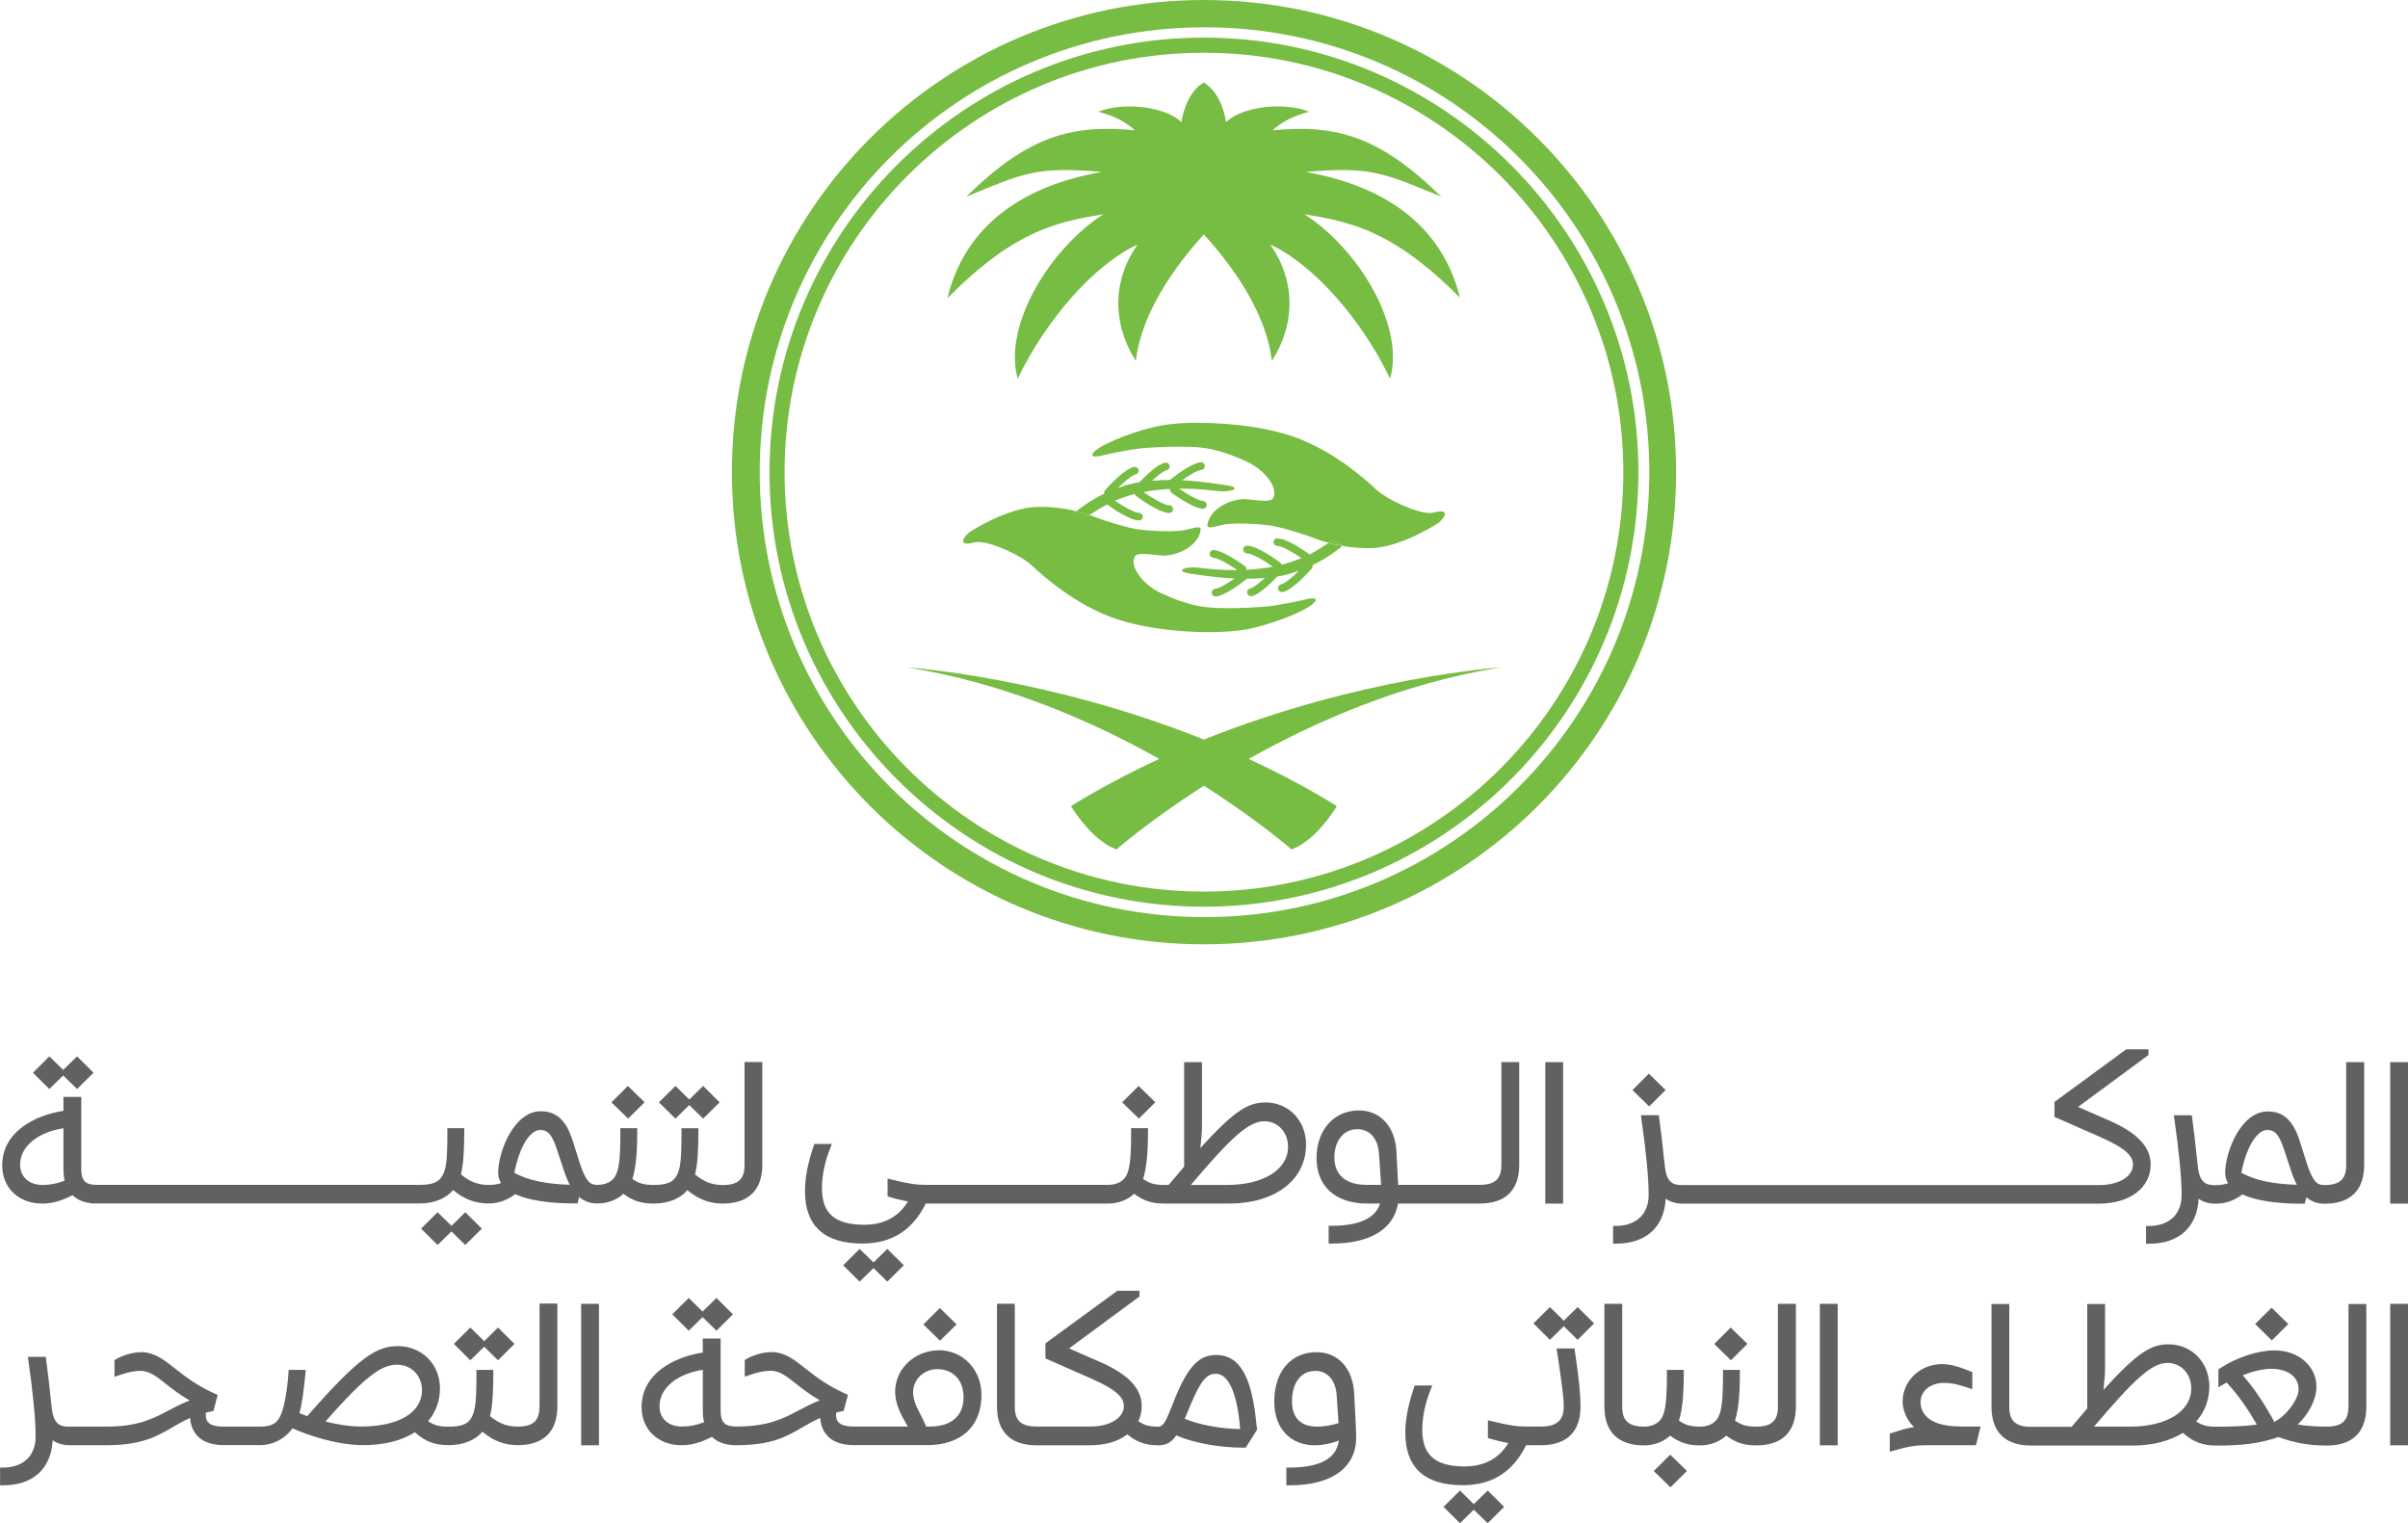
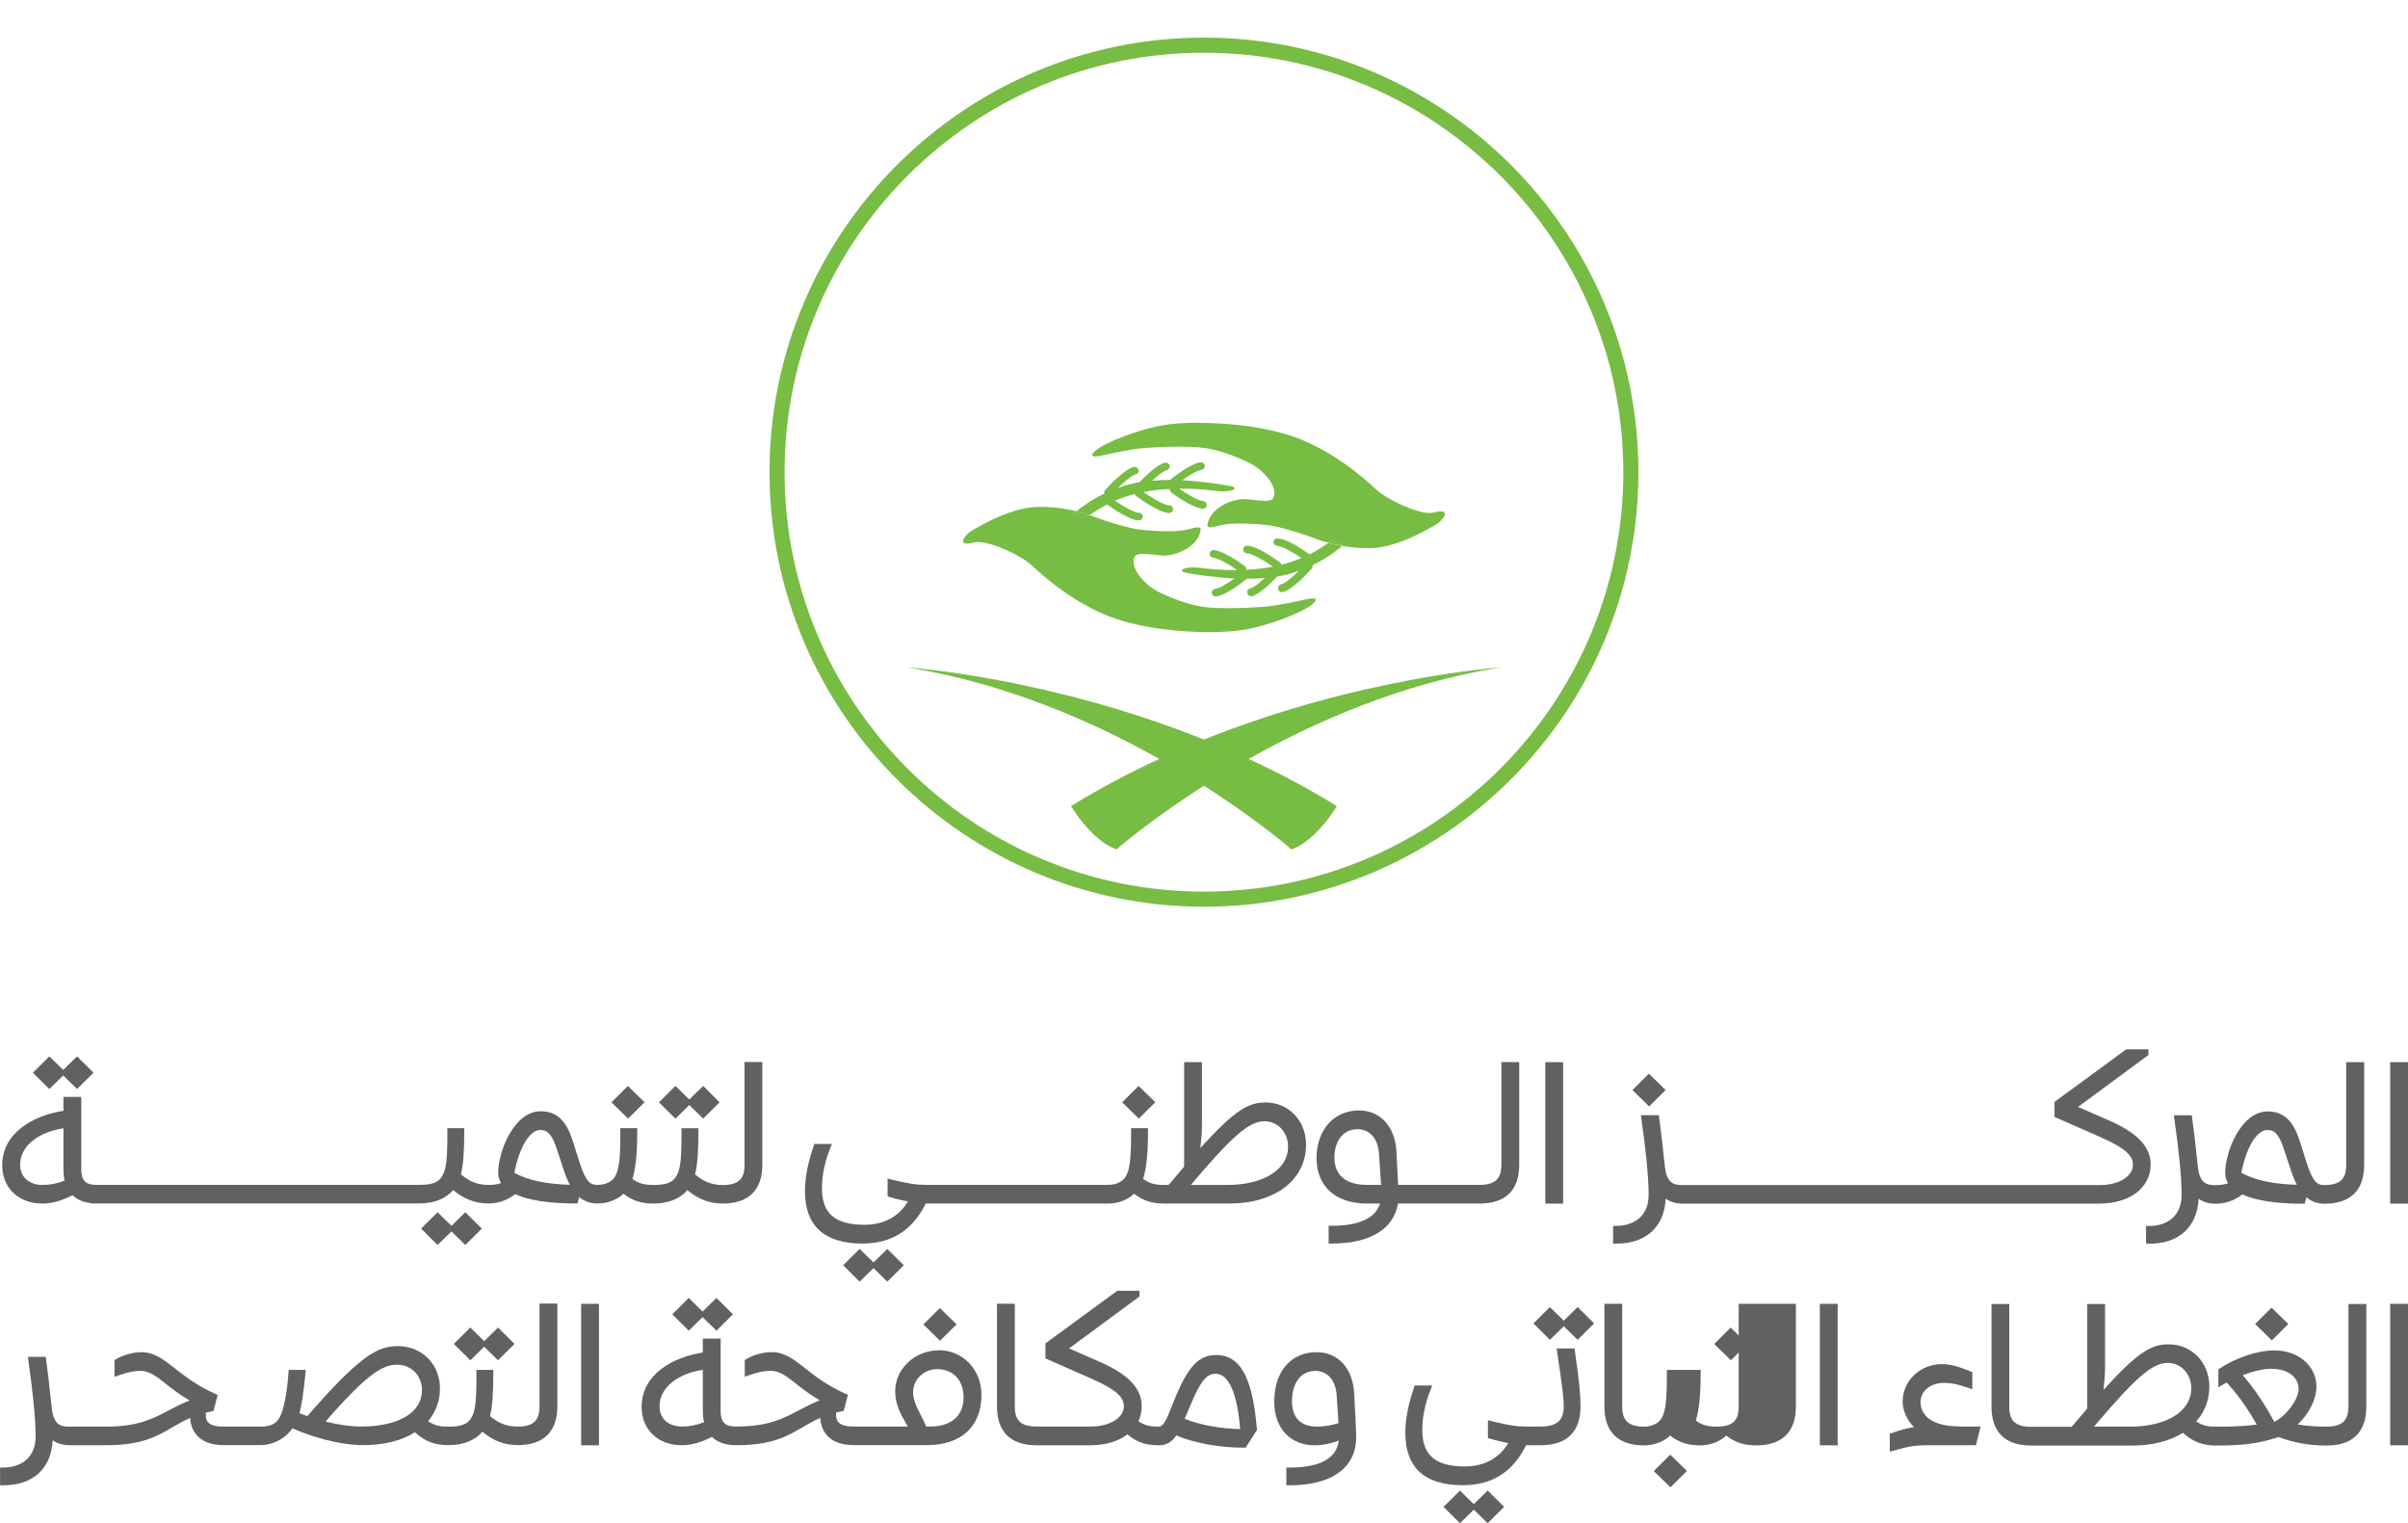
<svg xmlns="http://www.w3.org/2000/svg" id="Layer_2" data-name="Layer 2" viewBox="0 0 282.42 178.63">
  <defs>
    <style> .cls-1 { fill: #606161; } .cls-2 { fill: #77bc43; } </style>
  </defs>
  <g id="Layer_1-2" data-name="Layer 1">
    <g>
      <path class="cls-2" d="M141.2,104.56c-27.13,0-49.18-22.07-49.18-49.19S114.08,6.18,141.2,6.18s49.19,22.07,49.19,49.19-22.05,49.19-49.19,49.19M141.2,4.41c-28.09,0-50.95,22.87-50.95,50.96s22.86,50.96,50.95,50.96,50.96-22.86,50.96-50.96S169.3,4.41,141.2,4.41" />
      <path class="cls-2" d="M126.26,59.97c-.2.16-.3.26-.3.26l1.3.57s.2-.15.53-.38c-.4-.14-.92-.3-1.53-.45" />
-       <path class="cls-2" d="M141.27,107.55c-28.82,0-52.17-23.36-52.17-52.18S112.45,3.2,141.27,3.2s52.17,23.36,52.17,52.17-23.36,52.18-52.17,52.18M141.2,0c-30.58,0-55.36,24.79-55.36,55.37s24.78,55.37,55.36,55.37,55.38-24.79,55.38-55.37S171.78,0,141.2,0" />
-       <path class="cls-2" d="M111.17,34.91c7.47-7.51,12.27-8.84,18.24-9.78-6.11,3.89-11.83,12.92-10.05,19.28,3.23-6.75,8.87-13.34,14.07-15.74-2.95,4.13-3.03,9.26-.21,13.65.65-5.69,4.64-11.16,7.97-14.83,3.34,3.67,7.32,9.14,7.98,14.83,2.83-4.38,2.74-9.52-.2-13.65,5.2,2.4,10.84,8.99,14.07,15.74,1.78-6.36-3.93-15.39-10.05-19.28,5.97.94,10.77,2.27,18.24,9.78-2.47-10.04-11.15-13.52-18.09-14.75,7.64-.66,9.16.12,15.9,2.91-7.33-7.2-12.46-8.49-19.79-7.79,1.26-1.1,2.46-1.69,4.3-2.18-3.08-1.21-7.89-.58-9.76,1.22,0,0-.37-3.3-2.59-4.63v-.04l-.03.02-.02-.02v.04c-2.21,1.33-2.58,4.63-2.58,4.63-1.87-1.79-6.68-2.43-9.76-1.22,1.85.49,3.05,1.08,4.3,2.18-7.34-.7-12.47.59-19.79,7.79,6.74-2.79,8.26-3.57,15.89-2.91-6.94,1.23-15.61,4.71-18.08,14.75" />
      <path class="cls-2" d="M175.99,78.27s-16.42,1.09-34.79,8.46c-18.36-7.37-34.77-8.46-34.77-8.46,11.45,1.83,21.7,6.33,29.53,10.73-3.46,1.6-6.94,3.43-10.35,5.53,0,0,2.41,4.07,5.34,5.08,0,0,3.81-3.36,10.25-7.47,6.45,4.11,10.27,7.47,10.27,7.47,2.93-1.01,5.32-5.08,5.32-5.08-3.4-2.1-6.88-3.93-10.34-5.53,7.83-4.4,18.08-8.9,29.53-10.73" />
      <path class="cls-2" d="M122.07,59.45c-.17,0-.34,0-.52,0-3.5.11-7.86,2.96-7.86,2.96-.93.84-.94,1.34-.24,1.34.2,0,.46-.04.77-.13.14-.04.3-.06.48-.06,1.68,0,5.06,1.59,6.29,2.73,1.36,1.25,4.35,3.97,8.55,5.77,3.53,1.51,8.43,2.07,12.25,2.07,1.68,0,3.14-.11,4.2-.29,2.8-.48,6.79-2.01,7.93-2.98.63-.55.4-.69.02-.69-.25,0-.56.06-.72.1-.42.11-3.31.75-4.9.88-1.03.08-2.64.17-4.21.17-.85,0-1.68-.02-2.4-.09-2.06-.17-4.28-1.08-5.67-1.74-1.93-.92-3.6-3.02-2.95-4.22.14-.24.52-.31,1-.31.4,0,.86.05,1.31.1.45.05.88.1,1.2.1.08,0,.16,0,.23-.01,1.45-.16,2.43-.81,2.92-1.21.48-.4.89-.94,1.05-1.67.07-.32-.05-.43-.3-.43-.38,0-1.06.25-1.85.37-.44.06-1,.09-1.6.09-1.18,0-2.54-.1-3.48-.21-1.29-.15-4.24-1.1-4.94-1.38-.16-.07-.45-.18-.83-.31-.33.23-.53.38-.53.38l-1.3-.56s.1-.1.31-.26c-1.14-.28-2.58-.52-4.19-.52" />
      <path class="cls-2" d="M140.62,49.57c-1.68,0-3.14.11-4.2.29-2.81.48-6.8,2-7.93,2.98-.63.55-.39.69-.01.69.25,0,.55-.06.72-.1.42-.11,3.31-.75,4.9-.88,1.02-.08,2.64-.17,4.21-.17.85,0,1.68.02,2.4.09,2.05.17,4.28,1.08,5.67,1.74,1.94.92,3.6,3.02,2.94,4.21-.13.24-.51.31-.99.31-.4,0-.86-.05-1.31-.1-.45-.05-.88-.1-1.2-.1-.09,0-.16,0-.23.01-1.45.16-2.42.81-2.91,1.21-.48.4-.89.94-1.05,1.67-.07.32.05.43.29.43.38,0,1.06-.25,1.85-.37.44-.06,1-.09,1.6-.09,1.19,0,2.54.1,3.48.22,1.3.15,4.24,1.1,4.95,1.38.3.12.99.39,1.97.65.25-.17.4-.28.4-.28l1.3.57s-.03.03-.09.08c.89.16,1.89.27,2.97.27.17,0,.34,0,.52,0,3.51-.11,7.86-2.97,7.86-2.97.93-.83.94-1.34.24-1.34-.2,0-.46.04-.78.13-.14.04-.29.06-.47.06-1.68,0-5.06-1.6-6.29-2.73-1.35-1.25-4.35-3.97-8.56-5.77-3.53-1.51-8.42-2.07-12.24-2.07" />
      <path class="cls-2" d="M140.9,54.2s-.04,0-.06,0c-1.23.15-3.34,1.85-3.58,2.05l-.03.03c-.7,0-1.4.03-2.11.1.64-.61,1.32-1.15,1.71-1.23.21-.05.35-.24.35-.44v-.1c-.06-.21-.23-.36-.44-.36-.03,0-.07,0-.1.01-.9.19-2.27,1.53-3,2.29-.22.03-.44.07-.65.12-.67.14-1.3.34-1.89.56.78-.76,1.65-1.5,2.1-1.6.21-.05.36-.23.36-.44l-.02-.08c-.05-.21-.24-.36-.45-.36-.03,0-.06,0-.09,0-1.13.24-3.03,2.33-3.4,2.74-.1.11-.12.26-.09.4-1.6.78-2.75,1.65-3.27,2.07.61.15,1.12.31,1.53.45.48-.33,1.24-.82,2.08-1.25.66.48,2.67,1.87,3.74,1.87.24,0,.45-.2.45-.44s-.21-.45-.45-.45c-.56,0-1.85-.76-2.82-1.42l.04-.02c.75-.32,1.51-.57,2.28-.77.03.09.07.18.16.24.45.34,2.74,1.99,3.89,1.99.25,0,.45-.21.45-.45s-.2-.45-.45-.45c-.59,0-2.04-.87-3.03-1.56,1.07-.21,2.12-.32,3.11-.36-.03.16.03.32.16.43.25.18,2.44,1.79,3.67,1.89,0,0,.02,0,.03,0,.24,0,.43-.17.45-.41v-.04c0-.23-.17-.43-.41-.45-.64-.06-1.94-.84-2.83-1.46.1,0,.21,0,.31,0,1.76,0,3.22.17,4.08.27.29.04.56.05.8.05,1.36,0,1.89-.48.49-.69-.92-.14-2.98-.49-5.34-.61.81-.57,1.76-1.15,2.28-1.22.23-.03.4-.22.4-.44v-.06c-.04-.23-.22-.39-.44-.39" />
      <path class="cls-2" d="M149.81,63.12c-.24,0-.45.21-.45.45s.21.45.45.45c.56,0,1.85.76,2.82,1.42l-.04.02c-.75.32-1.51.57-2.28.76-.03-.09-.07-.18-.16-.24-.44-.33-2.74-1.99-3.89-1.99-.25,0-.45.2-.45.45s.21.45.45.45c.6,0,2.04.87,3.02,1.56-1.06.21-2.11.32-3.1.37.03-.15-.04-.32-.16-.42-.25-.18-2.44-1.79-3.66-1.9h-.03c-.24,0-.43.18-.45.41v.04c-.01.24.17.43.41.45.63.05,1.94.84,2.83,1.46h-.24c-1.78,0-3.27-.16-4.14-.27-.29-.04-.56-.05-.8-.05-1.36,0-1.89.48-.49.7.92.14,2.98.49,5.33.6-.8.57-1.75,1.16-2.27,1.22-.23.03-.39.22-.39.45v.05c.03.23.22.39.44.39.02,0,.04,0,.06,0,1.22-.15,3.34-1.85,3.58-2.05l.03-.03c.7,0,1.4-.03,2.1-.09-.64.61-1.32,1.15-1.71,1.23-.21.05-.35.24-.35.44l.02.1c.04.21.23.36.43.36.03,0,.06,0,.09,0,.9-.19,2.27-1.54,2.99-2.3.22-.03.43-.07.65-.12.67-.14,1.3-.34,1.89-.55-.77.76-1.64,1.5-2.09,1.59-.21.05-.36.24-.36.44v.1c.05.21.25.36.47.36.03,0,.06,0,.09,0,1.13-.24,3.03-2.33,3.39-2.75.11-.11.13-.26.1-.4,1.89-.92,3.15-1.96,3.48-2.25-.59-.11-1.13-.23-1.61-.36-.46.32-1.29.86-2.21,1.35-.66-.48-2.66-1.87-3.74-1.87" />
      <path class="cls-2" d="M156.16,63.36s-.15.11-.4.28c.48.13,1.02.25,1.61.36.06-.05.09-.08.09-.08l-1.3-.57Z" />
      <polygon class="cls-1" points="5.79 127.71 3.86 125.8 5.79 123.88 7.41 125.47 9.04 123.88 10.97 125.8 9.04 127.71 7.41 126.12 5.79 127.71" />
      <polygon class="cls-1" points="79.22 131.18 77.28 129.27 79.22 127.35 80.84 128.94 82.47 127.35 84.4 129.27 82.47 131.18 80.84 129.59 79.22 131.18" />
      <polygon class="cls-1" points="54.57 142.16 56.51 144.08 54.57 146 52.95 144.41 51.32 146 49.39 144.08 51.32 142.16 52.95 143.75 54.57 142.16" />
      <path class="cls-1" d="M87.32,124.56v12.11c0,1.61-.76,2.3-2.55,2.3-1.41,0-2.33-.49-3.25-1.24.27-1.09.39-2.62.39-5.03v-.39h-1.98v.39c0,3.32-.12,4.39-.59,5.2-.41.76-1.19,1.06-2.69,1.06-1.1,0-1.75-.18-2.48-.71.39-1.23.57-2.97.57-5.56v-.39h-1.98v.39c0,3.17-.14,4.39-.59,5.22-.37.66-1.13,1.04-2.1,1.04-.76,0-1.32-.19-2.11-2.67l-.77-2.44c-.78-2.47-1.91-3.52-3.79-3.52-3.08,0-4.97,4.67-4.97,7.22,0,.43.11.83.34,1.2-.41.15-.91.22-1.46.22-1.41,0-2.34-.49-3.25-1.24.27-1.09.39-2.62.39-5.03v-.39h-1.98v.39c0,3.32-.12,4.39-.59,5.2-.41.76-1.19,1.06-2.69,1.06H11.34c-1.32,0-1.81-.5-1.81-1.86v-8.46h-2.09v1.64c-3.39.52-7.18,2.48-7.18,6.4,0,2.63,1.93,4.47,4.69,4.47,1.13,0,2.21-.29,3.56-.98.53.52,1.24.83,2.13.93.07.03.14.04.21.04h38.32s.04,0,.06,0c1.68-.01,3.05-.56,3.92-1.57,1.28,1.07,2.6,1.57,4.14,1.57.02,0,.04,0,.06,0,1.11-.01,2.12-.37,3.08-1.09,1.53.71,3.94,1.09,7,1.09h.3l.2-.76c.6.51,1.3.76,2.13.76.02,0,.04,0,.06,0,1.17-.01,2.26-.43,3-1.14,1.07.82,2.08,1.15,3.52,1.15.02,0,.04,0,.06,0,1.68-.01,3.05-.56,3.92-1.57,1.28,1.07,2.61,1.57,4.14,1.57,3.04,0,4.65-1.58,4.65-4.56v-12.04h-2.09ZM5,138.96c-1.6,0-2.64-.94-2.64-2.38,0-2.11,2.02-3.79,5.08-4.27v4.77c0,.51.05.97.14,1.37-.85.34-1.7.51-2.59.51M60.32,137.55c.69-3.48,2.01-5.04,3.03-5.04.78,0,1.35.37,1.96,2.26l.77,2.33c.23.72.48,1.32.75,1.84-2.8-.08-4.89-.53-6.51-1.4" />
      <polygon class="cls-1" points="73.67 131.18 71.71 129.27 73.64 127.35 75.6 129.26 73.67 131.18" />
      <polygon class="cls-1" points="104.07 146.46 106 148.38 104.07 150.3 102.45 148.71 100.82 150.3 98.89 148.38 100.82 146.46 102.45 148.05 104.07 146.46" />
      <polygon class="cls-1" points="133.57 131.18 131.61 129.27 133.54 127.35 135.5 129.26 133.57 131.18" />
      <path class="cls-1" d="M148.42,129.29c-1.94,0-3.5.77-7.64,5.35.12-1.05.19-1.89.19-2.49v-7.59h-2.09v12.25c-.44.53-.91,1.08-1.41,1.67l-.42.48h-.5c-1.1,0-1.74-.18-2.48-.71.39-1.24.57-2.97.57-5.56v-.39h-1.98v.39c0,3.17-.14,4.39-.59,5.22-.37.66-1.14,1.04-2.1,1.04h-21.29c-1.24,0-2.05-.12-4.1-.62l-.48-.12v2.09l.27.08c.71.22,1.43.39,2.12.51-1.35,2.25-3.49,2.74-5.1,2.74-3.45,0-4.99-1.32-4.99-4.28,0-1.49.33-3.1.96-4.67l.21-.53h-2.06l-.09.26c-.69,2.05-1.01,3.73-1.01,5.27,0,4.08,2.27,6.15,6.73,6.15,3.43,0,5.87-1.54,7.44-4.69h21.37s.04,0,.06,0c1.16-.01,2.26-.43,3-1.15,1.07.82,2.09,1.15,3.52,1.15h7.64c5.39,0,9.01-2.78,9.01-6.91,0-2.82-2.05-4.95-4.77-4.95M143.92,138.96h-4.26c4.68-5.5,6.74-7.47,8.64-7.47,1.58,0,2.77,1.29,2.77,2.99,0,2.68-2.88,4.48-7.16,4.48" />
      <rect class="cls-1" x="181.24" y="124.56" width="2.09" height="16.59" />
      <path class="cls-1" d="M176.08,136.66c0,1.61-.76,2.29-2.55,2.29h-9.55c-.03-.73-.08-1.58-.12-2.35-.04-.6-.07-1.16-.08-1.58-.17-2.91-1.89-4.8-4.4-4.8-2.93,0-4.97,2.3-4.97,5.58s2.17,5.34,5.96,5.34h1.49c-.66,2.14-3.39,2.61-5.64,2.61h-.39v2.08h.39c4.46,0,7.25-1.7,7.74-4.69h9.58c3.04,0,4.64-1.57,4.64-4.55v-12.04h-2.09v12.11ZM159.2,132.42c1.45,0,2.42,1.1,2.53,2.86.02.4.06.89.1,1.42.05.75.11,1.57.15,2.25h-1.68c-2.45,0-3.8-1.15-3.8-3.23,0-1.64.84-3.3,2.71-3.3" />
      <polygon class="cls-1" points="193.39 126.45 192.01 127.82 193.41 129.2 194.8 127.82 193.39 126.45" />
      <path class="cls-1" d="M193.39,125.91l-1.93,1.92,1.96,1.92,1.93-1.92-1.96-1.92ZM192.56,127.82l.83-.83.85.83-.83.83-.85-.83Z" />
      <path class="cls-1" d="M252.24,136.55c0,2.75-2.45,4.6-6.09,4.6h-48.8s-.04,0-.06,0c-.75-.01-1.41-.21-1.93-.58-.17,3.31-2.3,5.27-5.78,5.27h-.39v-2.08h.39c1.83,0,3.78-.96,3.78-3.65,0-1.93-.3-5.09-.85-8.89l-.06-.44h2.1l.05.34c.22,1.64.4,3.15.53,4.49l.15,1.3c.23,2.06,1.3,2.06,2.07,2.06h48.96c2.19,0,3.85-1.02,3.85-2.38,0-.94-.65-1.85-3.81-3.24l-5.39-2.37v-1.76l8.42-6.17h2.6v.67l-8.26,6.09,3.53,1.54c3.41,1.47,4.99,3.13,4.99,5.22" />
      <path class="cls-1" d="M275.17,124.56v12.11c0,1.61-.76,2.3-2.55,2.3-.76,0-1.32-.19-2.11-2.67l-.77-2.44c-.78-2.47-1.92-3.52-3.79-3.52-3.08,0-4.97,4.67-4.97,7.22,0,.43.11.83.34,1.2-.42.15-.9.22-1.46.22-.78,0-1.84,0-2.07-2.06l-.15-1.3c-.13-1.34-.31-2.85-.53-4.49l-.05-.34h-2.1l.06.44c.55,3.8.85,6.96.85,8.89,0,2.69-1.95,3.65-3.78,3.65h-.39v2.08h.39c3.47,0,5.6-1.96,5.78-5.27.52.37,1.18.57,1.93.58.02,0,.04,0,.06,0s.04,0,.06,0c1.11-.01,2.12-.37,3.08-1.09,1.53.71,3.94,1.09,7,1.09h.3l.21-.76c.59.51,1.3.76,2.13.76,3.04,0,4.64-1.58,4.64-4.56v-12.04h-2.09ZM262.87,137.55c.69-3.48,2.01-5.04,3.04-5.04.78,0,1.34.37,1.96,2.26l.77,2.33c.23.72.48,1.33.75,1.84-2.8-.08-4.89-.53-6.51-1.4" />
      <rect class="cls-1" x="280.33" y="124.56" width="2.09" height="16.59" />
      <rect class="cls-1" x="68.16" y="152.9" width="2.09" height="16.59" />
      <polygon class="cls-1" points="55.16 159.52 53.23 157.6 55.16 155.68 56.79 157.28 58.41 155.68 60.34 157.6 58.41 159.52 56.79 157.93 55.16 159.52" />
      <path class="cls-1" d="M63.27,165c0,1.61-.76,2.3-2.55,2.3-1.41,0-2.34-.49-3.25-1.23.27-1.09.39-2.63.39-5.03v-.39h-1.98v.39c0,3.32-.12,4.39-.59,5.21-.41.75-1.18,1.06-2.69,1.06-1.06,0-1.68-.16-2.39-.65.91-1.07,1.39-2.39,1.39-3.85,0-2.82-2.12-4.95-4.93-4.95-2.44,0-4.47,1.15-10.63,8.21-.31-.11-.61-.22-.91-.34.29-1.18.47-2.37.69-4.65l.04-.43h-2l-.03.36c-.15,2.15-.48,3.73-.71,4.44-.45,1.38-1.11,1.85-2.61,1.85h-4.26c-1.86,0-2.11-.68-2.11-1.36v-.27c.21-.06.42-.11.65-.15l.24-.05.5-1.89-.3-.13c-2.18-.98-3.59-2.09-4.73-2.99-1.34-1.05-2.4-1.89-3.94-1.89-.94,0-2.15.34-2.94.82l-.19.11v1.96l.52-.18c1.07-.37,1.8-.52,2.51-.52,1.07,0,1.88.64,2.99,1.52.73.58,1.62,1.27,2.79,1.95-.93.36-1.7.77-2.46,1.17-1.85.98-3.6,1.9-7.34,1.9h-4.28c-.78,0-1.84,0-2.07-2.06l-.15-1.3c-.13-1.33-.31-2.85-.53-4.49l-.04-.33h-2.1l.06.44c.55,3.8.85,6.96.85,8.89,0,2.69-1.95,3.65-3.78,3.65h-.39v2.08h.39c3.47,0,5.61-1.96,5.78-5.28.52.37,1.18.57,1.93.58.02,0,.04,0,.06,0h4.28c4.17,0,5.91-1.02,7.77-2.1.64-.37,1.3-.76,2.08-1.1.07,1.13.66,3.17,3.91,3.19.02,0,.04,0,.06,0h4.26s.04,0,.06,0c1.45-.02,2.85-.76,3.72-1.97,1.76.79,5.18,1.97,8.29,1.97,2.43,0,4.52-.52,6.06-1.51,1.23,1.1,2.33,1.51,3.94,1.51.02,0,.04,0,.06,0,1.68-.01,3.05-.56,3.92-1.57,1.28,1.07,2.6,1.57,4.14,1.57,3.04,0,4.65-1.58,4.65-4.56v-12.04h-2.09v12.1ZM42.33,167.29c-1.45,0-2.98-.29-4.15-.59,4.91-5.62,6.7-6.66,8.39-6.66s2.92,1.29,2.92,2.99c0,2.63-2.74,4.26-7.16,4.26" />
      <polygon class="cls-1" points="80.78 156.05 78.85 154.13 80.78 152.21 82.4 153.81 84.03 152.21 85.96 154.13 84.03 156.05 82.4 154.46 80.78 156.05" />
      <path class="cls-1" d="M110.12,158.35c-1.38,0-2.74.54-3.71,1.5-.92.91-1.42,2.09-1.42,3.32,0,1.09.34,2.15,1.1,3.44.14.24.26.46.38.68h-6.3c-1.86,0-2.11-.68-2.11-1.36v-.27c.21-.06.42-.11.65-.15l.24-.05.5-1.89-.3-.13c-2.18-.98-3.59-2.09-4.73-2.99-1.34-1.05-2.39-1.89-3.94-1.89-.94,0-2.15.34-2.95.82l-.18.11v1.96l.51-.18c1.07-.37,1.8-.52,2.51-.52,1.07,0,1.88.64,2.99,1.52.73.58,1.62,1.27,2.79,1.95-.93.36-1.7.77-2.46,1.17-1.85.98-3.6,1.9-7.34,1.9h-.02c-1.32,0-1.81-.5-1.81-1.86v-8.46h-2.09v1.64c-3.39.52-7.18,2.48-7.18,6.4,0,2.63,1.93,4.47,4.69,4.47,1.13,0,2.21-.29,3.56-.98.66.65,1.61.98,2.83.98h.02c4.17,0,5.91-1.02,7.77-2.1.64-.37,1.3-.76,2.08-1.1.07,1.13.66,3.17,3.91,3.19.02,0,.04,0,.06,0h4.26s.04,0,.07,0h4.25c3.98,0,6.36-2.2,6.36-5.88,0-2.97-2.15-5.23-4.99-5.25M79.99,167.29c-1.6,0-2.64-.93-2.64-2.38,0-2.11,2.02-3.8,5.08-4.27v4.77c0,.51.05.97.14,1.37-.85.35-1.7.51-2.59.51M109.07,167.29h-.44c-.25-.59-.49-1.07-.73-1.52-.54-1-.81-1.82-.81-2.5,0-1.49,1.26-2.71,2.82-2.71,1.88,0,3.1,1.29,3.1,3.3,0,2.18-1.43,3.43-3.94,3.43" />
      <polygon class="cls-1" points="112.19 155.31 110.25 157.23 108.3 155.32 110.23 153.39 112.19 155.31" />
      <path class="cls-1" d="M147.42,167.54c-.43-4.49-1.3-8.64-4.77-8.64-2.02,0-3.27,1.3-4.79,4.95-.16.38-.3.75-.44,1.1-.59,1.5-.95,2.35-1.53,2.35-1.08,0-1.68-.15-2.38-.64.26-.54.39-1.14.39-1.77,0-2.09-1.59-3.75-4.99-5.22l-3.53-1.54,8.26-6.09v-.67h-2.6l-8.43,6.17v1.76l5.39,2.37c3.16,1.39,3.81,2.3,3.81,3.24,0,1.36-1.66,2.38-3.85,2.38h-6.39c-1.79,0-2.55-.68-2.55-2.3v-12.1h-2.09v12.04c0,2.98,1.6,4.56,4.65,4.56h6.23c1.8,0,3.32-.44,4.41-1.28,1.13.93,2.15,1.28,3.67,1.28.02,0,.04,0,.06,0,.85-.01,1.47-.37,2.01-1.16,2.05.89,5.05,1.44,7.93,1.44h.21l1.33-2.1v-.13ZM138.95,166.37c.09-.22.19-.45.29-.69l.36-.85c1.29-3.14,2.04-3.73,2.98-3.73,1.52,0,2.54,2.3,2.87,6.49-2.37-.05-4.79-.5-6.5-1.21" />
      <path class="cls-1" d="M158.88,164.44l-.06-1.08c-.17-2.91-1.9-4.79-4.4-4.79-3.02,0-4.97,2.28-4.97,5.8,0,3.11,1.87,5.12,4.76,5.12.9,0,1.93-.21,2.82-.56-.28,2.1-2.21,3.17-5.77,3.17h-.39v2.08h.39c2.89,0,5.11-.71,6.42-2.05.95-.96,1.41-2.22,1.38-3.74-.02-.85-.11-2.57-.18-3.95M154.24,160.76c1.45,0,2.42,1.1,2.53,2.87l.04.63c.06.8.13,1.79.18,2.63-.8.26-1.72.41-2.51.41-1.93,0-2.95-1.03-2.95-2.99,0-2.15,1.06-3.54,2.71-3.54" />
      <polygon class="cls-1" points="174.48 174.8 176.41 176.71 174.48 178.63 172.85 177.04 171.23 178.63 169.3 176.71 171.23 174.8 172.85 176.39 174.48 174.8" />
      <polygon class="cls-1" points="268.38 155.27 266.45 157.19 264.49 155.27 266.42 153.35 268.38 155.27" />
      <polygon class="cls-1" points="185.03 153.28 186.96 155.2 185.03 157.12 183.41 155.53 181.78 157.12 179.85 155.2 181.78 153.28 183.41 154.88 185.03 153.28" />
      <path class="cls-1" d="M184.71,158.46c.48,3.25.66,5.07.66,6.47,0,2.98-1.61,4.55-4.65,4.55h-1.73c-1.57,3.16-4.01,4.69-7.44,4.69-4.47,0-6.73-2.07-6.73-6.15,0-1.55.32-3.22,1.01-5.27l.09-.27h2.06l-.21.53c-.63,1.57-.96,3.19-.96,4.68,0,2.96,1.54,4.28,4.99,4.28,1.61,0,3.75-.49,5.1-2.74-.69-.12-1.41-.3-2.12-.51l-.27-.08v-2.09l.48.12c2.05.5,2.86.62,4.1.62h1.65c1.82,0,2.66-.73,2.66-2.3,0-1.15-.19-2.51-.77-6.42l-.07-.44h2.1l.05.33Z" />
      <polygon class="cls-1" points="203.01 159.52 201.05 157.61 202.98 155.68 204.94 157.6 203.01 159.52" />
      <polygon class="cls-1" points="195.89 170.59 197.85 172.5 195.92 174.42 193.96 172.51 195.89 170.59" />
-       <path class="cls-1" d="M208.54,152.9h2.09v12.04c0,2.98-1.61,4.56-4.65,4.56-1.44,0-2.45-.33-3.52-1.15-.75.71-1.83,1.13-3,1.15-.02,0-.04,0-.06,0-1.43,0-2.45-.33-3.52-1.15-.74.71-1.83,1.13-3,1.15-.02,0-.04,0-.06,0-3.04,0-4.65-1.58-4.65-4.56v-12.04h2.09v12.1c0,1.61.77,2.3,2.55,2.3.96,0,1.73-.38,2.1-1.04.44-.82.59-2.09.59-5.22v-.39h1.98v.39c0,2.59-.18,4.32-.57,5.55.74.53,1.38.71,2.48.71.96,0,1.73-.38,2.1-1.04.45-.83.59-2.05.59-5.22v-.39h1.98v.39c0,2.59-.18,4.32-.57,5.55.74.53,1.38.71,2.48.71,1.79,0,2.55-.68,2.55-2.3v-12.1Z" />
+       <path class="cls-1" d="M208.54,152.9h2.09v12.04c0,2.98-1.61,4.56-4.65,4.56-1.44,0-2.45-.33-3.52-1.15-.75.71-1.83,1.13-3,1.15-.02,0-.04,0-.06,0-1.43,0-2.45-.33-3.52-1.15-.74.71-1.83,1.13-3,1.15-.02,0-.04,0-.06,0-3.04,0-4.65-1.58-4.65-4.56v-12.04h2.09v12.1c0,1.61.77,2.3,2.55,2.3.96,0,1.73-.38,2.1-1.04.44-.82.59-2.09.59-5.22v-.39h1.98v.39v-.39h1.98v.39c0,2.59-.18,4.32-.57,5.55.74.53,1.38.71,2.48.71,1.79,0,2.55-.68,2.55-2.3v-12.1Z" />
      <path class="cls-1" d="M229.91,167.29h2.38l-.54,2.19h-5.75c-1.16,0-2.07.1-3.86.62l-.5.14v-2.11l.26-.09c1.13-.38,1.83-.58,2.58-.68-.97-.95-1.33-2.15-1.33-3.01,0-2.42,2.06-4.38,4.6-4.38.93,0,1.83.23,3.33.84l.24.1v2l-.51-.17c-1.23-.42-1.95-.57-2.79-.57-1.61,0-2.77.95-2.77,2.25,0,.86.45,2.86,4.66,2.86" />
      <rect class="cls-1" x="213.44" y="152.9" width="2.09" height="16.59" />
      <rect class="cls-1" x="280.33" y="152.9" width="2.09" height="16.59" />
      <path class="cls-1" d="M275.43,165c0,1.61-.77,2.3-2.55,2.3-1.26,0-2.34-.08-3.4-.25,1.32-1.23,2.2-2.96,2.2-4.44,0-2.42-2.12-4.25-4.93-4.25-1.93,0-4.51.85-6.4,2.12l-.17.12v2.09l.59-.35c.13-.08.26-.14.39-.21.99,1.09,2.17,2.54,3.53,4.94-1.26.16-2.86.24-4.76.24-1.04,0-1.65-.15-2.35-.62,1.01-1.13,1.54-2.54,1.54-4.09,0-2.82-2.06-4.95-4.78-4.95-1.94,0-3.5.77-7.64,5.35.11-.95.19-1.86.19-2.49v-7.59h-2.09v12.25c-.44.53-.91,1.08-1.42,1.67l-.41.48h-4.76c-1.79,0-2.55-.68-2.55-2.3v-12.1h-2.09v12.04c0,2.98,1.6,4.56,4.65,4.56h11.89c2.29,0,4.33-.51,5.91-1.49,1.21,1.07,2.33,1.49,3.92,1.49,3.2,0,5.07-.25,7.3-1,1.79.68,3.58,1,5.65,1,3.04,0,4.64-1.58,4.64-4.56v-12.04h-2.09v12.1ZM249.84,167.3h-4.25c4.68-5.5,6.74-7.47,8.64-7.47,1.58,0,2.77,1.29,2.77,2.99,0,2.68-2.88,4.48-7.16,4.48M266.75,166.76c-1.15-2.14-2.45-4.06-3.72-5.49,1.28-.49,2.43-.75,3.35-.75,1.95,0,3.21.95,3.21,2.4,0,1.1-1.31,3.02-2.85,3.83" />
    </g>
  </g>
</svg>